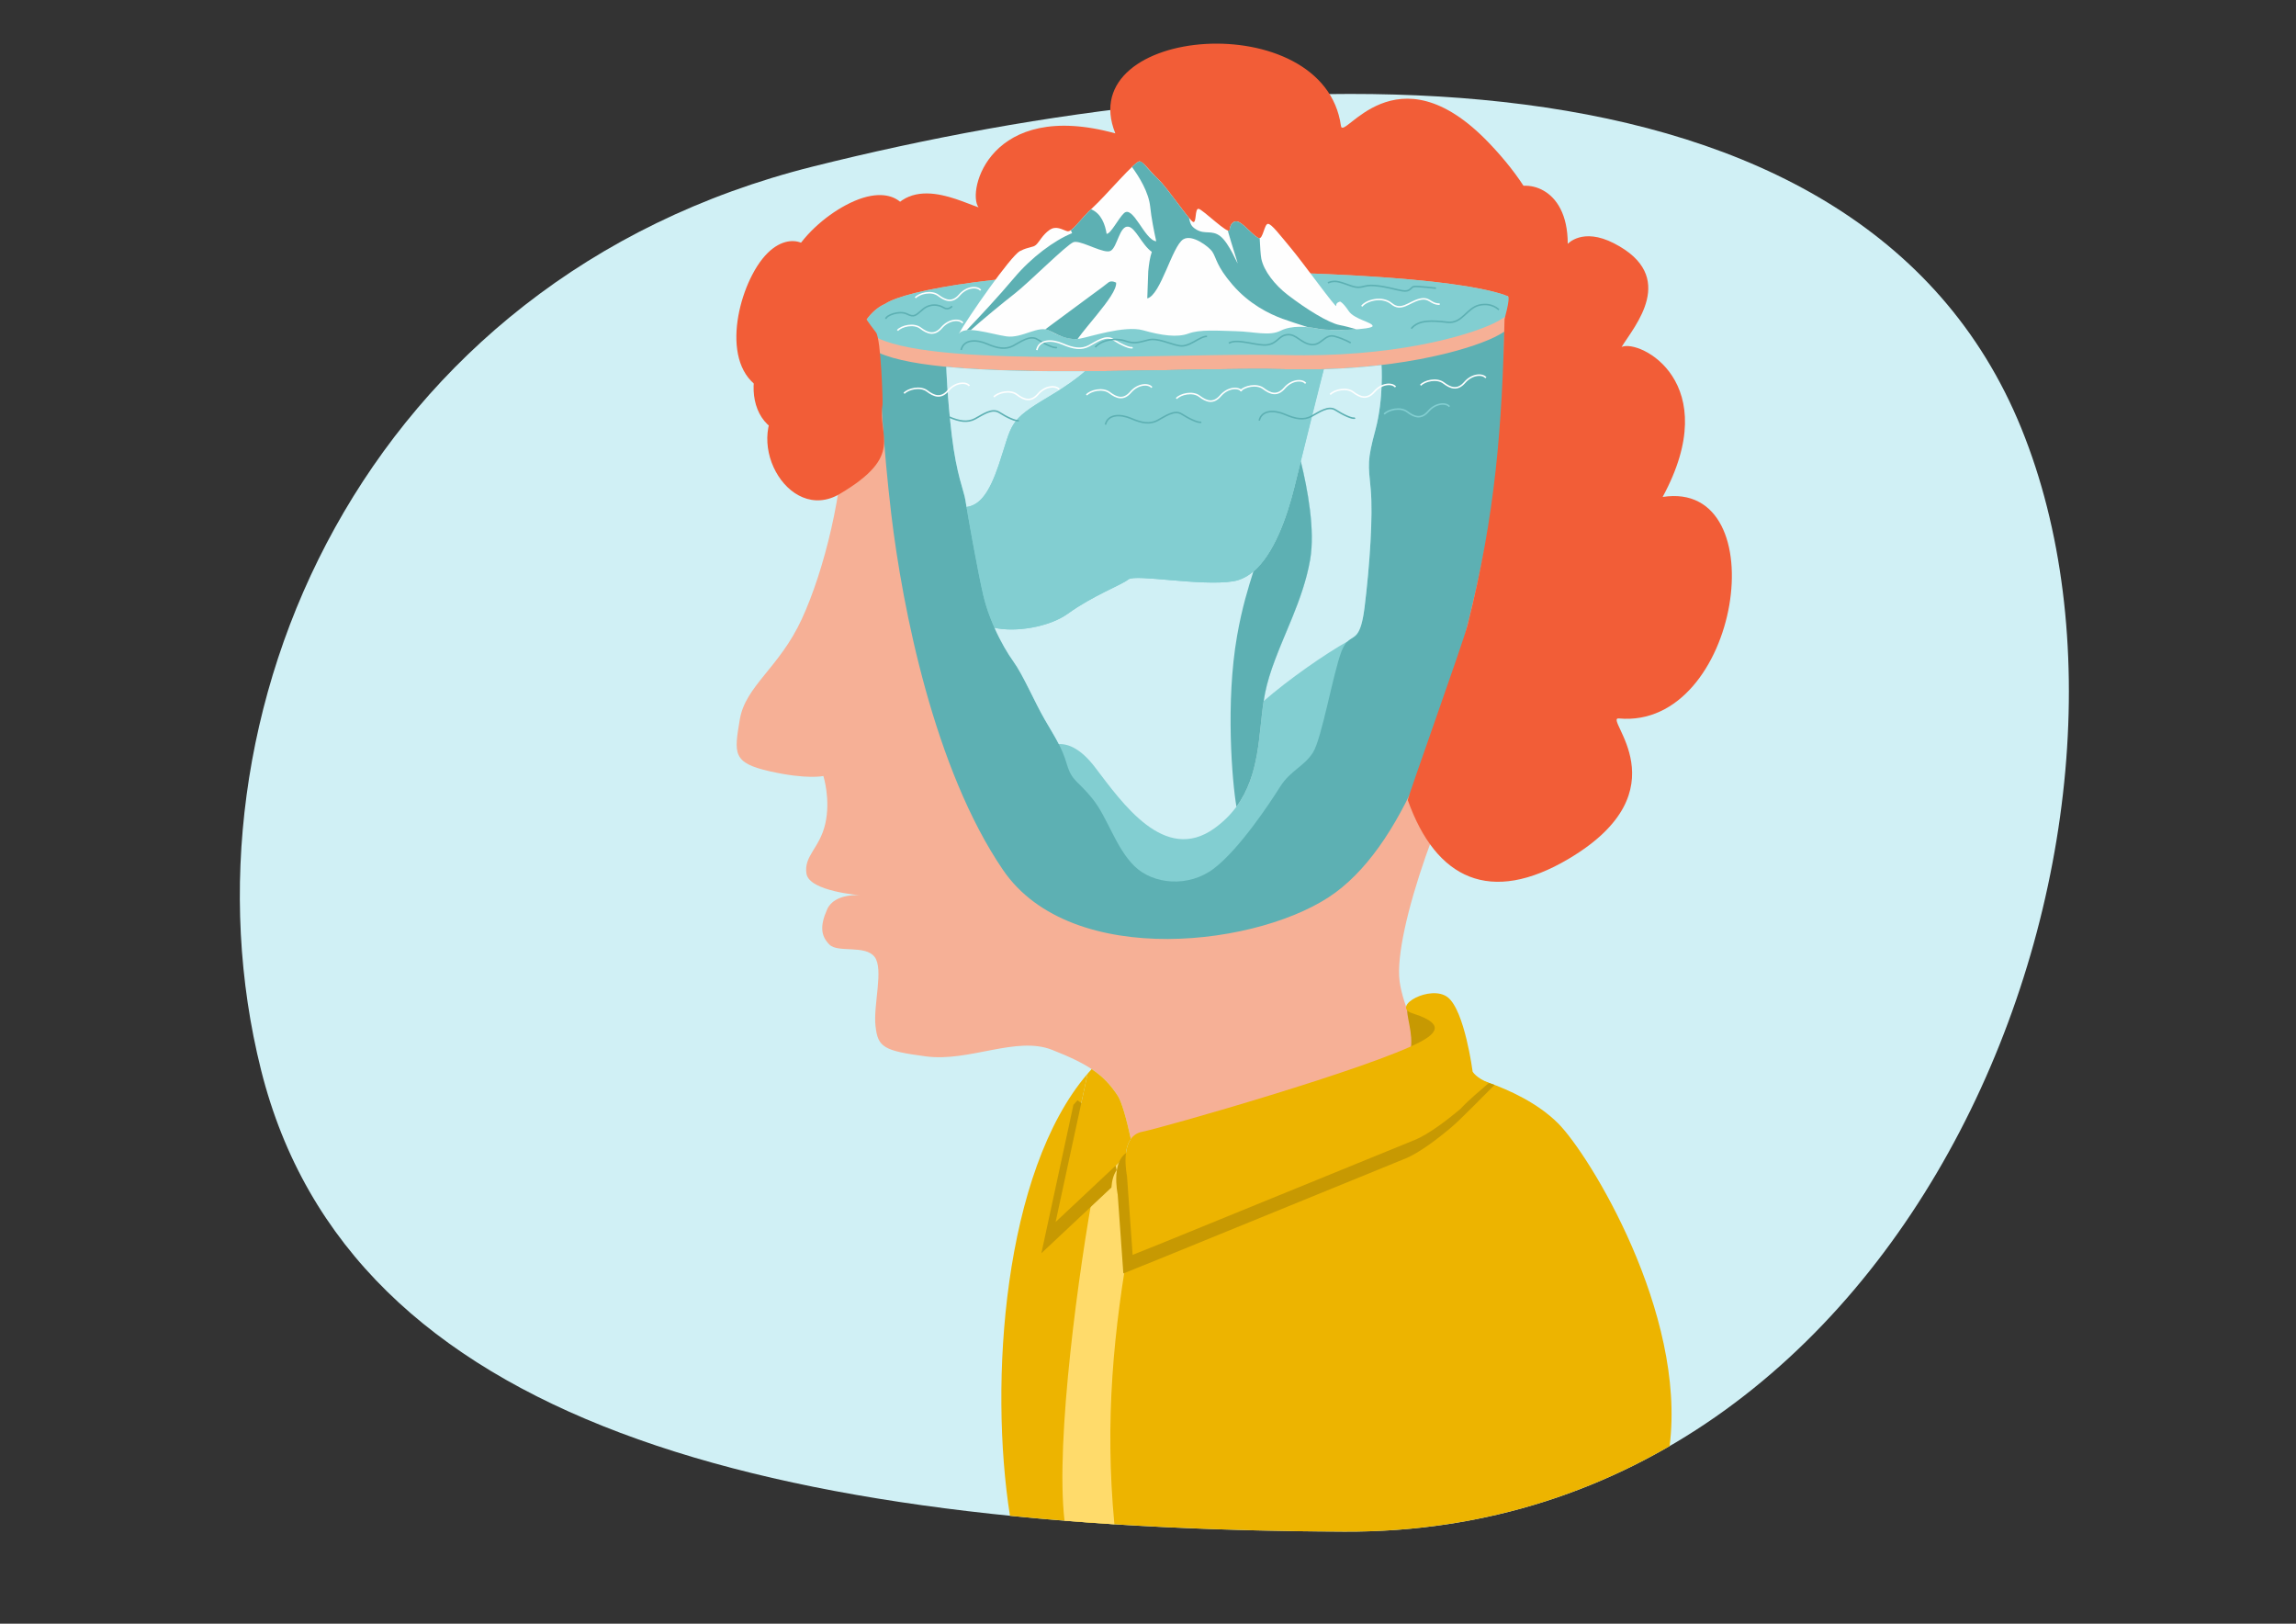
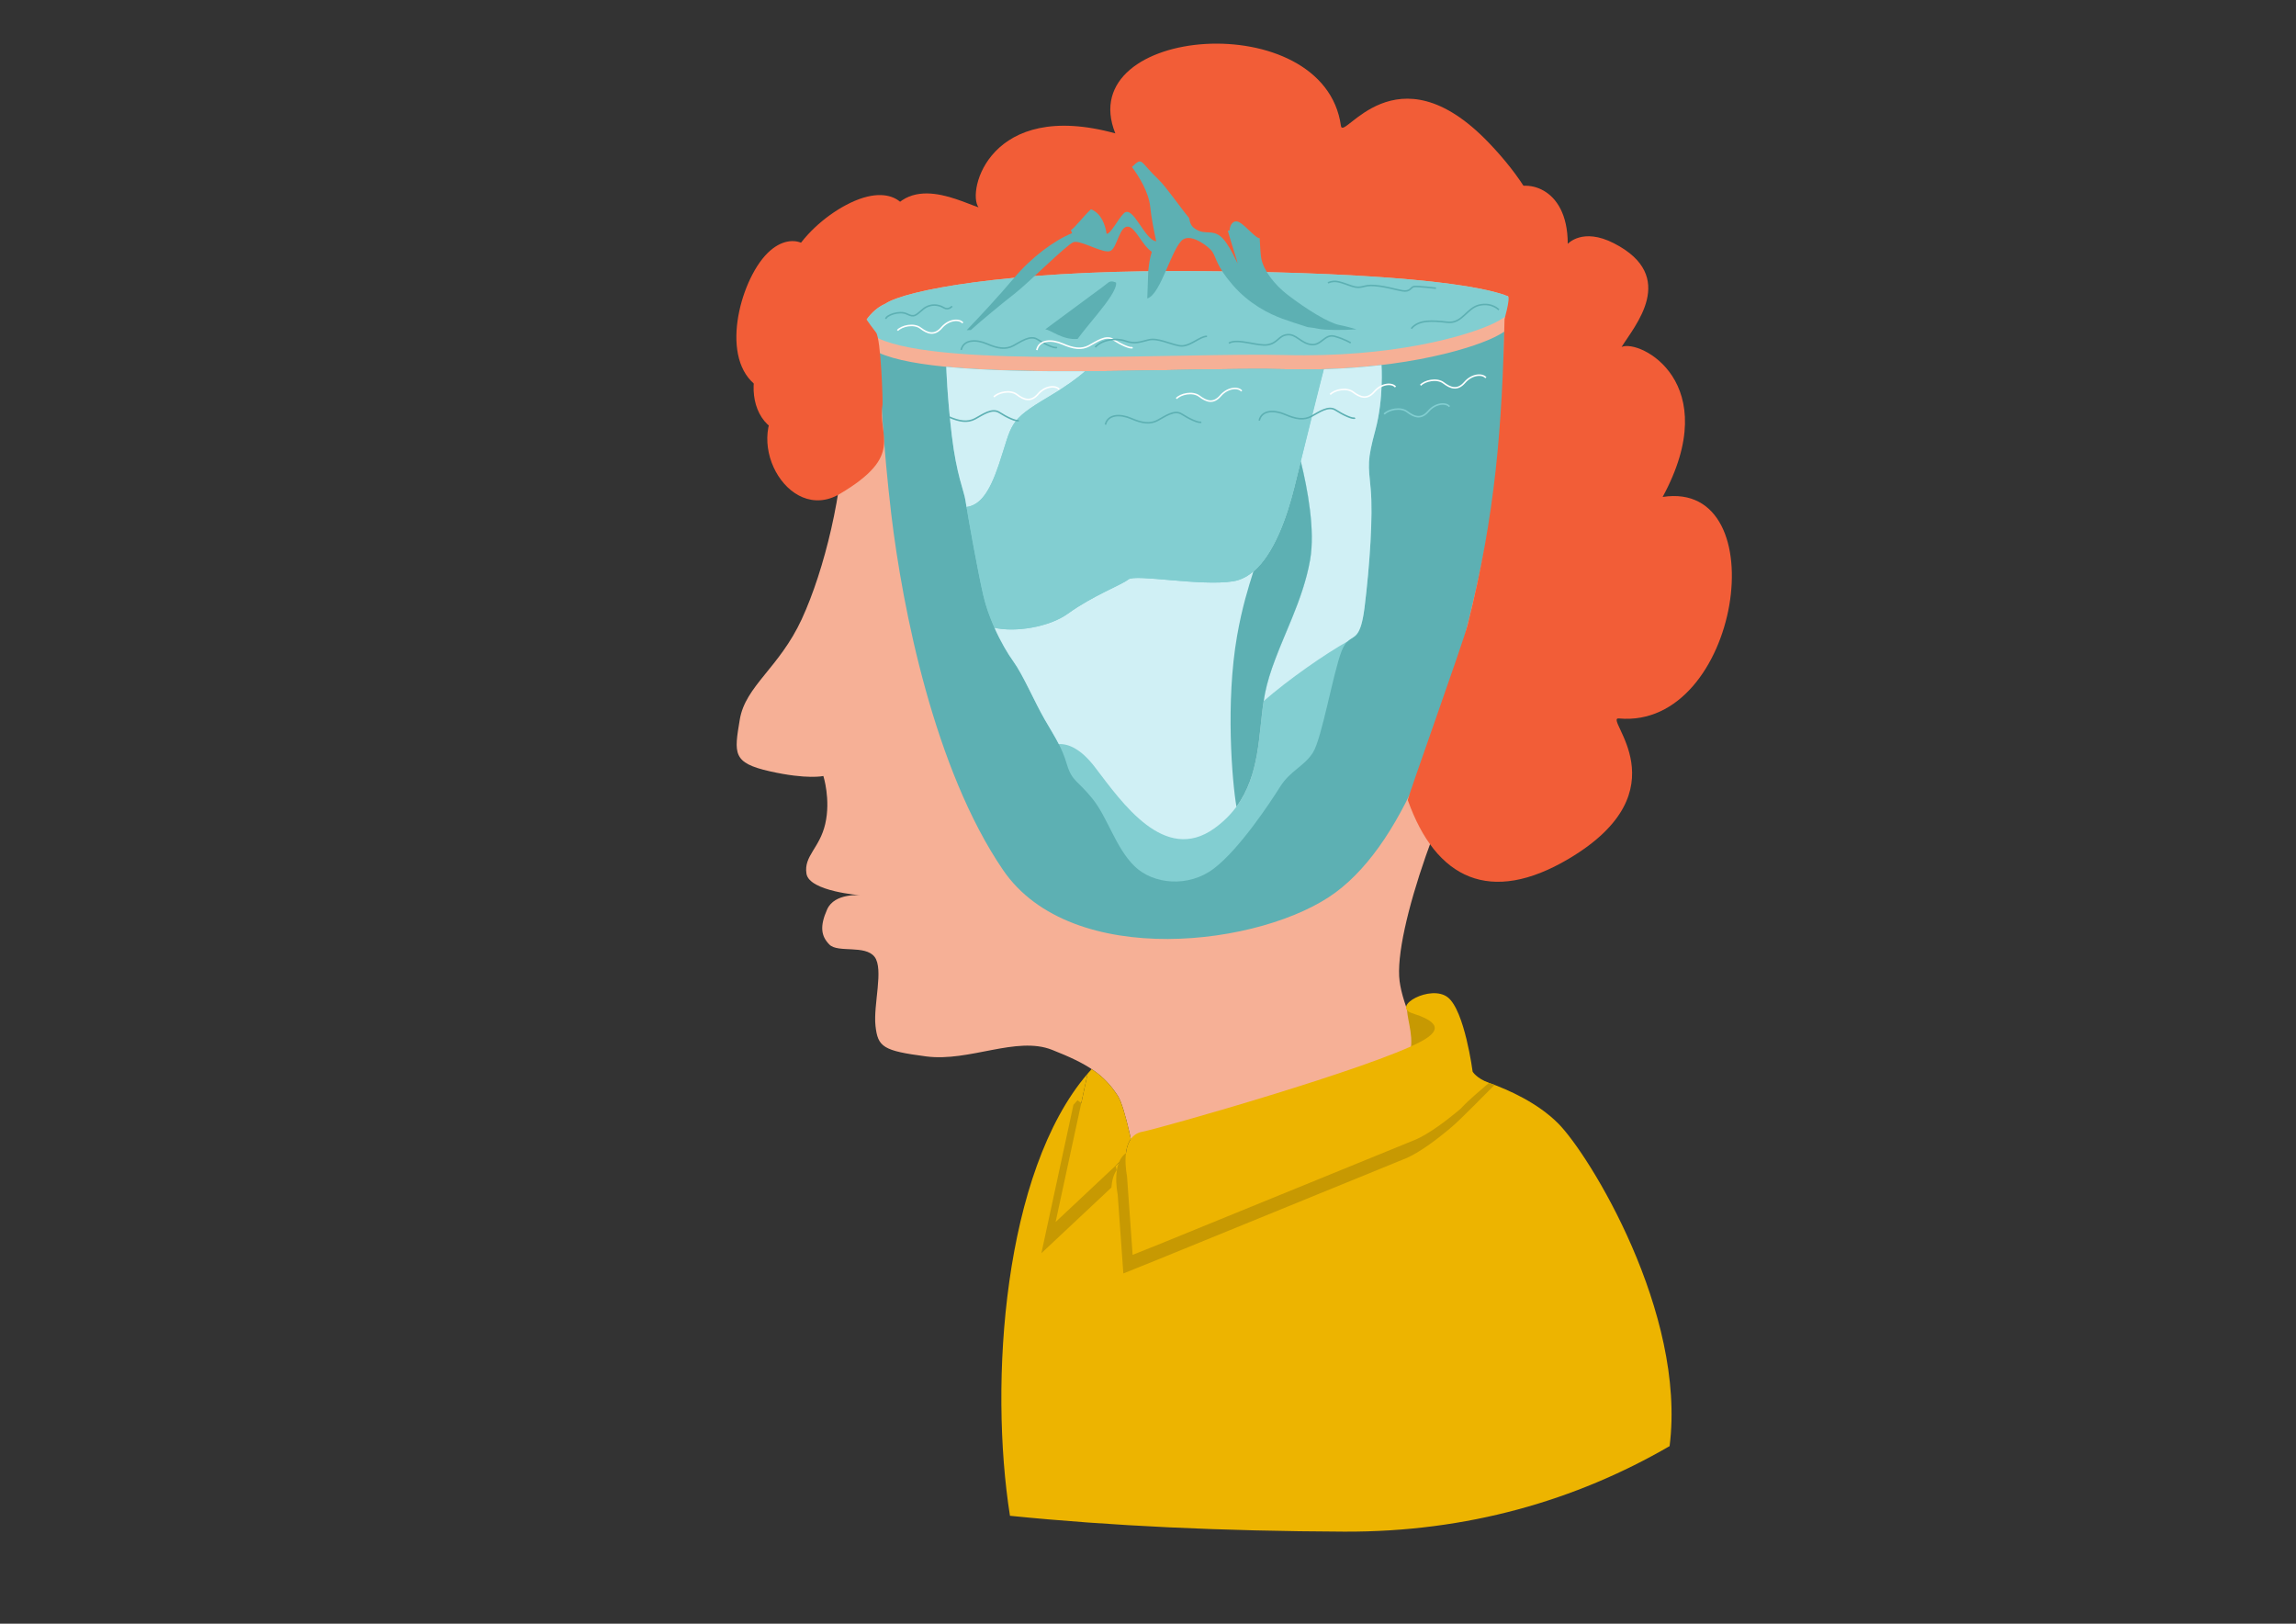
<svg xmlns="http://www.w3.org/2000/svg" xmlns:xlink="http://www.w3.org/1999/xlink" fill-rule="evenodd" height="793.7" image-rendering="optimizeQuality" shape-rendering="geometricPrecision" viewBox="0 0 29700 21000" width="1122.52">
  <rect x="0" y="0" width="29700" height="21000" fill="#333333" stroke="none" />
  <defs>
    <path id="a" d="m11609.8 4274.13c51.64-57.72 209.58-97.2 297.67-30.37 88.1 66.82 179.22 103.28 273.38-6.08s230.83-115.42 273.37-60.75" />
-     <path id="b" d="m11840.4 3851.4c51.64-57.73 209.58-97.2 297.67-30.38s179.22 103.3 273.38-6.07 230.83-115.43 273.37-60.76" />
    <path id="c" d="m12433 4526.18c30.38-136.68 194.4-139.72 334.12-78.97 139.73 60.75 243 75.94 340.2 24.3s218.68-142.77 312.85-82c94.18 60.75 221.75 121.5 252.12 103.27" />
    <path id="d" d="m14275.88 14577.2c-95.24-146.05-197.13-252.27-338.6-346.42l-51.98 58.66-414.34 1918.93 906.08-850.03c5.4-79.44 23.5-162.35 67.72-224.17-59.58-267.78-118.8-480.2-168.87-556.97z" />
  </defs>
-   <path d="m10515.82 2153.8c5816.64-1456.92 13520.64-1810.3 15632.28 3387.9s-1322.4 14299.22-8758.88 14267.64-12863.95-1385.6-14012.45-5970.9 1322.41-10227.72 7139.05-11684.64z" fill="#d0f0f5" />
  <g fill="#f25d37">
    <path d="m12347.1 4293.38c-401.3 258.83-742.42 669.34-1320.98 265.32-201.3-140.58-251.98-723.74 490.68-896.43 2.36-.55-254-134-142.32-580.67 228.78-914.86 988.27-497.6 1283.37-399.95-154.48-207.97 147.4-1402.55 1769.4-956.6-561.4-1396.45 2704.17-1655.33 2918.52-97.5 29.06 211.13 706.25-1041.8 1914.68 220.8 812.76 849.2 1116.4 1771.44 199.7 2359.02-20.57 13.2-2600.23-412.7-2847.37-399.52-1853.1 98.83-2829.25 224.57-3961.6 430.02-18.4 3.34-372.05-23.87-304.05 55.5z" />
    <path d="m11382.52 4990.64c-288.85 300.18-127.55 707.32-1110.35 641.3-782.42-52.55-653.68-1351.52 153-1432.8-654.8-514.43-30.98-1253.95 514.8-1545.34 657.35-350.96 873.3 109.22 755.07 165.17 121.2-41.33 393.28-165.4 313.32 430.33-85.6 637.54-205.77 272.28-168.7 925.44 5.9 104.34-437.17 795.13-457.15 815.88z" />
  </g>
  <path d="m11452.62 3927.96c-379.68 167.07-531.54 783.67-534.6 1600.76-3.04 817.08-255.16 1846.8-546.75 2478.6-291.6 631.8-729 862.65-801.9 1300.05s-97.2 558.9 388.8 668.24c486 109.35 692.55 60.75 692.55 60.75s97.2 303.74 24.3 619.65c-72.9 315.9-279.45 413.1-243 643.95 36.45 230.84 704.7 279.45 704.7 279.45s-340.2-36.45-437.4 182.25-78.98 346.3 30.37 455.64 461.7 0 583.2 157.94c121.5 157.95-18.23 619.66 12.14 893.03 30.38 273.36 97.22 321.96 656.1 394.86s1166.4-267.3 1628.1-85.06c461.7 182.25 668.25 315.9 850.5 595.35s486 2357.1 486 2357.1l3559.93 12.15 449.54-2114.1s-765.43-1093.5-850.5-1737.44 595.34-2527.18 1178.54-3450.58 519.48-3230.38 534.6-3839.38 42.52-1087.4-103.28-1427.6-2338.86-467.78-4525.85-467.78-3477.94 249.05-3736.12 422.2z" fill="#f6b096" />
  <path d="m11360.86 4375.37c836.83 393.55 3960.33 182.2 5258.56 216.37 1385.1 36.45 2357.07-243 2709.43-413.1 51.14-24.7 252.16-132.85 244.2-203.8-7.34-65.48-19.46-134.25-116.1-162.17-662.85-220.42-2467.6-306.9-4268.2-306.9-2187 0-3477.94 249.05-3736.12 422.2-121.8 53.6-220.17 153.45-297.68 291.35 21.76 22.57 45.03 45.47 69.9 68.7 34.28 32 80.04 61.04 136.02 87.37z" fill="#82ced1" />
  <path d="m16619.42 4775.43c-1294.83-34.07-4405.34 176.07-5251.9-213.3 16.2 408.05 58.65 1222.23 161.1 2084.38 145.8 1227.14 558.88 3304.77 1445.83 4604.82 886.95 1300.04 3365.54 984.14 4301.08 291.6 935.55-692.55 1494.44-2381.37 1895.4-4276.77 224.9-1063.15 281.6-2191.3 288.04-2977-41.56 26.9-85.03 51.42-130.1 73.18-352.36 170.1-1324.34 449.54-2709.43 413.1z" fill="#5db0b3" />
  <path d="m16619.42 4775.43c-1002.2-26.37-3091.84 93.48-4377.84-31.5h-.95s10.86 377.76 71.6 888.05c60.75 510.3 157.95 716.86 176.18 838.36s151.86 886.95 230.84 1227.14c78.98 340.2 261.22 680.4 388.8 856.57s273.4 522.44 407.03 753.3c133.64 230.85 218.7 352.34 285.52 577.12s139.73 206.55 334.13 449.55 297.67 631.8 540.67 868.72c243 236.93 698.62 279.46 1026.67 30.38 328.05-249.07 722.92-844.44 856.57-1057.05 133.66-212.62 309.83-261.22 425.25-443.47 115.43-182.25 261.23-1032.74 370.58-1312.2 109.34-279.46 230.84-30.38 297.67-571.05 66.82-540.68 109.36-1190.7 78.98-1518.75s-48.6-364.5 60.74-771.53 78.65-838.1 78.65-838.1h-.3c-364.85 43.13-784.36 66.7-1250.8 54.44z" fill="#82ced1" />
  <g fill="#d0f0f5">
    <path d="m12502.48 6556.83c170.5-21.9 293.88-179.12 417.26-545.14 182.25-540.67 109.23-563.22 656.1-886.94 214.74-127.12 362-236.84 461.67-323.23-646.45 3.15-1284.7-7.83-1795.94-57.5l-.94-.1s10.86 377.76 71.6 888.05c60.75 510.3 157.95 716.86 176.18 838.36l14.06 86.48zm3843.62 2510.77c329.57-287.43 797.44-610.32 1085.6-772.8 85.55-80.8 169.12-30.2 220.45-445.44 66.82-540.68 109.36-1190.7 78.98-1518.75s-48.6-364.5 60.74-771.53 78.65-838.1 78.65-838.1c-.1.01-.2.02-.3.04-227.82 26.92-477 46.2-745.58 53.9-56.98 195.42-190 745.1-298.72 1189.52 88.36 358.32 187.95 890.4 121.5 1274.38-109.35 631.8-473.85 1178.55-583.2 1725.3-6.76 33.8-12.72 68.3-18.12 103.46z" />
    <path d="m14165.08 9923.98c352.34 461.7 899.1 1251.45 1543.04 789.75 604.16-433.17 555.93-1112.32 637.97-1646.13l.2-1.27c5.35-34.72 11.26-68.8 17.93-102.2 28.96-144.75 75.8-289.52 131.04-435.84 67.18-179.5 145.9-357.15 220.18-539.53 96.97-239.35 186.52-487.3 231.98-749.92 66.46-383.98-33.13-916.05-121.5-1274.38l-85.03 344.9c-127.57 510.3-370.58 1142.1-789.75 1208.93-419.16 66.82-1263.58-97.2-1354.7-24.3s-455.63 206.54-783.68 443.47c-237.1 171.24-674.08 244.1-948.64 181.9 79.4 178.27 170.68 333.53 243.95 434.7 127.58 176.17 273.4 522.44 407.03 753.3 73.27 126.55 131.92 220.24 181 316.1 130.15-5.37 290.2 66.22 469 300.53z" />
  </g>
  <path d="m15994.12 10433.4c304.16-413.67 286.02-936.68 351.97-1365.8l.2-1.27c5.35-34.72 11.26-68.8 17.93-102.2 28.96-144.75 75.8-289.52 131.04-435.84 67.18-179.5 145.9-357.15 220.18-539.53 96.97-239.35 186.52-487.3 231.98-749.92 66.46-383.98-33.13-916.05-121.5-1274.38l-85.03 344.9c-98.2 392.77-264.8 857.46-527.44 1081.17-64.78 206.64-145.92 460.45-211.5 835.17-150.17 858.1-63.6 1886.47-7.83 2207.7z" fill="#5db0b3" />
  <path d="m14596.43 7493.98c91.13-72.9 935.55 91.13 1354.7 24.3 419.17-66.83 662.18-698.63 789.75-1208.93l383.75-1534.4c-161.53 4.64-330.07 5.07-505.22.47-603.75-15.9-1602.23 21.32-2581.9 26.1-99.67 86.38-246.93 196.1-461.67 323.23-546.87 323.72-473.85 346.27-656.1 886.94-123.38 366.02-246.76 523.23-417.26 545.14 40.67 241.9 148.9 848.3 216.78 1140.66 33.63 144.85 85.98 289.68 144.85 421.87 274.56 62.2 711.55-10.67 948.64-181.9 328.05-236.93 692.55-370.57 783.68-443.47z" fill="#82ced1" />
-   <path d="m12397.3 4325.9c72.9-127.58 413.1-6.1 619.64 24.3 206.56 30.37 419.2-151.9 558.9-72.9 139.7 78.98 273.35 121.5 388.8 103.27 115.43-18.2 583.2-176.17 820.12-109.34 236.93 66.82 443.48 97.2 589.28 42.52s376.66-36.44 613.58-30.37c236.9 6.08 431.32 66.82 577.12-6.08s346.27-54.67 492.07-24.3 698.63 12.15 698.63-36.45-236.93-85.06-309.83-194.4-109.35-121.5-109.35-121.5-57.7 9.12-51.63 54.68c6.07 45.57-425.26-552.8-577.13-735.06-151.88-182.25-261.24-328.06-306.8-325.02s-63.78 197.45-115.42 185.3-182.25-170.1-255.15-206.55-118.47 27.33-124.54 100.23-349.3-267.28-400.95-273.36c-51.63-6.1-24.3 182.23-69.86 170.1-45.57-12.15-328.07-434.36-446.53-546.75-118.45-112.4-191.34-224.78-246.02-236.93s-439.02 444.72-604.46 595.34-269.43 325.8-333.2 307.57c-63.8-18.23-140.65-76.7-228.73-15.96-88.1 60.76-130.63 151.87-173.15 191.37s-91.12 21.26-209.58 82c-118.47 60.75-674.33 859.62-795.8 1078.3z" fill="#fefefe" />
  <path d="m13912.94 3128.2c112.8 1.12 372.05 158 452.64 116.33 88.1-45.57 115.43-331.08 230.85-312.86 93.8 14.8 173.58 234.33 302.92 325.77v.01c-25.13 72.43-36.88 158.73-46.18 250.32l-12.58 351.7c175.02-43.54 321.02-674.2 465.1-763.84 117.5-73.1 337.28 101.24 375.13 158.02 57.04 85.58 50.47 184.4 264.26 431.33 215.66 249.07 470.82 373.6 643.95 437.4 82 30.2 213 72.68 328.25 109 49.38 4.83 96.82 12.7 139.55 21.6 86.84 18.1 318.1 18.94 490.94 6.4-71.53-20.9-153.4-42.97-217.6-55-145.8-27.33-437.4-209.58-674.3-391.83-165.5-127.3-308.6-309.7-340.2-467.78-8.8-44.05-15.5-154.1-21.07-264.3-42.44 10.65-186.32-167.47-264.42-206.52-72.9-36.45-118.47 27.33-124.54 100.23-.93 11.12-9.68 12.63-24.05 7.2 50.63 178.94 125.27 404.93 127.3 421.1 3.05 24.3-109.35-258.2-221.74-346.28s-197.43-18.22-312.86-88.1c-64.83-39.25-77.33-71.5-92.85-148.92-99.72-118.5-298.62-405.37-393.13-495.03-252.43-239.5-202.28-301.14-345.86-164.94 93.8 127.4 217.85 328.6 236.5 517.3 13.58 137.3 48.85 314.35 77.45 443.98-152-15.7-299.2-475.8-418.44-362.24-72.26 68.82-168.73 266.28-223.2 266.28-18.5-120.47-69.1-264.44-202.1-318.4-116.6 111.8-200.8 230.72-260.96 271.02 5.97 11.87 11.4 24.57 16.78 38.2-233.17 94.37-528.3 314.92-749.52 577.85-208.42 247.72-451.9 507.7-614.66 677.38 16.7-1.74 34.7-2.2 53.7-1.63 129.38-118.2 423.68-359.76 571.37-474.64 176.86-137.56 668.06-629.8 756.33-662.18 7.7-2.83 16.87-4.05 27.3-3.94zm278.17 940.47c134.75-166.2 255.83-328 246.44-413.78-40.88-18.8-76.63-22.54-105.4 2.73-27.4 24.1-114.37 87.96-227.37 170.22l-583.14 431.35c80 11.42 221.54 140.35 417.82 124.36 67.3-93 162.46-204.9 251.64-314.88z" fill="#5db0b3" />
  <g fill="none" stroke-miterlimit="22.926" stroke-width="20">
    <path d="m11458.8 4124.63c0-45.57 176.18-112.38 273.38-63.8 97.2 48.6 112.4 18.22 206.55-60.75s203.5-60.74 267.3-21.26c63.78 39.48 109.35-18.23 109.35-18.23" stroke="#5db0b3" />
    <g stroke="#fefefe">
      <use xlink:href="#a" />
      <use x="1247.16" xlink:href="#a" y="859.62" />
      <use x="3607.25" xlink:href="#a" y="880.77" />
      <use x="5596.92" xlink:href="#a" y="827.87" />
      <use x="6765.92" xlink:href="#a" y="708.69" />
    </g>
    <use stroke="#82ced1" x="6295.47" xlink:href="#a" y="1081.87" />
    <g stroke="#fefefe">
      <use xlink:href="#b" />
      <use x="-145.7" xlink:href="#b" y="1235.98" />
      <use x="2214.4" xlink:href="#b" y="1257.14" />
      <use x="4204.06" xlink:href="#b" y="1204.22" />
    </g>
    <g stroke="#5db0b3">
      <use xlink:href="#c" />
      <use x="-493.88" xlink:href="#c" y="944.74" />
      <use x="1866.2" xlink:href="#c" y="965.9" />
      <use x="3855.88" xlink:href="#c" y="912.98" />
    </g>
    <path d="m13411.58 4527.74c30.37-136.68 194.4-139.72 334.12-78.97s243 75.94 340.2 24.3c97.2-51.63 218.7-142.76 312.86-82s221.74 121.5 252.12 103.28" stroke="#fefefe" />
    <path d="m14167.4 4489.73c91.13-100.23 270.33-121.5 391.83-78.97 121.5 42.52 185.3 12.15 300.72-15.2 115.42-27.33 264.26 51.65 394.87 75.94s258.2-121.5 358.42-121.5m282.5 88.1c115.43-66.8 367.55 42.53 501.2 21.26 133.64-21.26 139.73-118.46 255.15-130.6s176.16 112.4 309.82 127.58c133.65 15.2 173.14-142.76 303.75-106.3s206.55 85.05 206.55 85.05m-294.65-777.63c103.28-42.52 170.1-3.04 306.8 42.52 136.68 45.57 142.76-21.26 303.74-6.07 161 15.2 246.05 48.6 352.36 66.83 106.3 18.22 106.3-48.6 151.87-54.68 45.56-6.08 282.5 21.27 282.5 21.27" stroke="#5db0b3" />
-     <path d="m17614.95 3961.22c57.7-75.95 261.22-136.7 385.76-33.42 124.54 103.27 221.74-18.22 358.42-54.67 136.7-36.45 136.7 60.74 264.27 60.74" stroke="#fefefe" />
    <path d="m18255.86 4249.77c97.2-118.46 276.4-103.27 467.77-82 191.37 21.26 249.1-185.28 413.1-221.73s252.1 60.74 252.1 60.74" stroke="#5db0b3" />
  </g>
  <path d="m15047.12 16070.85-396.03 158.97-72.9-1020.6s-26.26-122.55-17.3-254.68l-906.08 850.03 414.34-1918.93c-1090.58 1269.98-1276.75 3998.83-1004.64 5718.68 659.5 66.67 1344.44 115.73 2052.42 149.18 733.56 34.65 1491.86 52.53 2272.3 55.84 1590.92 6.76 2998.66-404.47 4208.1-1106.04 218.86-1724.3-1039.22-3771.37-1442.33-4174.48-266.6-266.6-641.5-433.88-893.65-523.9-113.5 111.06-239.6 226.93-366.8 334.28-204.42 172.53-411.7 323.04-574.17 396.15-379.6 170.82-2404.72 986.5-3273.26 1335.48z" fill="#edb400" />
-   <path d="m14630.5 15941.5-52.3-732.28s-26.26-122.55-17.3-254.68l-404.67 379.63c-194.64 1048.18-507.86 3289.48-386.1 4334.08l645.25 46.43c-126.74-1343.24-12.76-2514.48 215.14-3773.18z" fill="#ffdb6b" />
  <use fill="#c79902" xlink:href="#d" />
  <use fill="#edb400" x="183.86" xlink:href="#d" y="-403.8" />
  <path d="m14765.08 16375.94 162.04-65.1 3273.26-1335.48c162.47-73.1 369.75-223.62 574.17-396.15 127.2-107.35 445.24-436.62 558.75-547.68-161.57-57.67-272.74-83.6-272.74-83.6s-181.4-512.08-400.07-682.14c-853.36-663.7-194.32 125.43-484.23 458.84-131.65 151.4 145.22-46.78 87.25-15.47-635.8 343.38-3332.54 1113.36-3610.92 1169.02-65.4 13.08-111.66 47-143.98 92.2-44.2 61.82-62.33 144.73-67.72 224.17-8.96 132.13 17.3 254.68 17.3 254.68l72.9 1020.6 234-93.88z" fill="#c79902" />
  <path d="m14885.08 16135.94 162.04-65.1 3273.26-1335.48c162.47-73.1 369.75-223.62 574.17-396.15 119.84-129.5 250.65-231.17 366.8-334.28-161.57-57.67-211.9-144.47-211.9-144.47s-103.5-792-322.2-962.06c-218.68-170.08-735.7 116.2-460.95 205.34 287.8 93.38 427.4 197.86 117.2 365.4-635.8 343.38-3332.54 1113.36-3610.92 1169.02-65.4 13.08-111.66 47-143.98 92.2-44.2 61.82-62.33 144.73-67.72 224.17-8.96 132.13 17.3 254.68 17.3 254.68l72.9 1020.6 234-93.88z" fill="#edb400" />
  <path d="m11416.07 5231.92c-68.75 410.87 294.36 655.67-553.85 1156.46-675.27 398.7-1302.93-745.84-683.25-1268.64-830.92-54.5-734-1017.14-448.3-1565.93 344.1-660.96 782.28-403.27 716.34-290.3 76.65-102.57 231.06-358.66 501.64 178.06 289.58 574.4-15.94 340.9 383.67 858.9 63.83 82.75 88.5 903.06 83.76 931.47zm8060.78-1412.46c-161.2-449.52-483.8-874.73 40.77-1346.74 182.52-164.24 762-81.5 762 680.96 0 2.42 188.05-217.05 597.8-7.1 839.27 430.04 260.83 1075.3 98.88 1340.6 237.56-103.36 1332.72 461.24 530.98 1940.07 1487.3-230.5 999.83 3008.82-566.06 2864.76-212.23-19.52 854.76 923.85-648.72 1814.9-1011.2 599.3-1717.1 267.6-2081.78-758.4-8.18-23.03 712.48-2024.3 772.9-2264.3 363.98-1446.1 446.3-2578.67 478.43-3956.06.43-18.7 107.52-356.97 14.8-308.72z" fill="#f25d37" />
</svg>